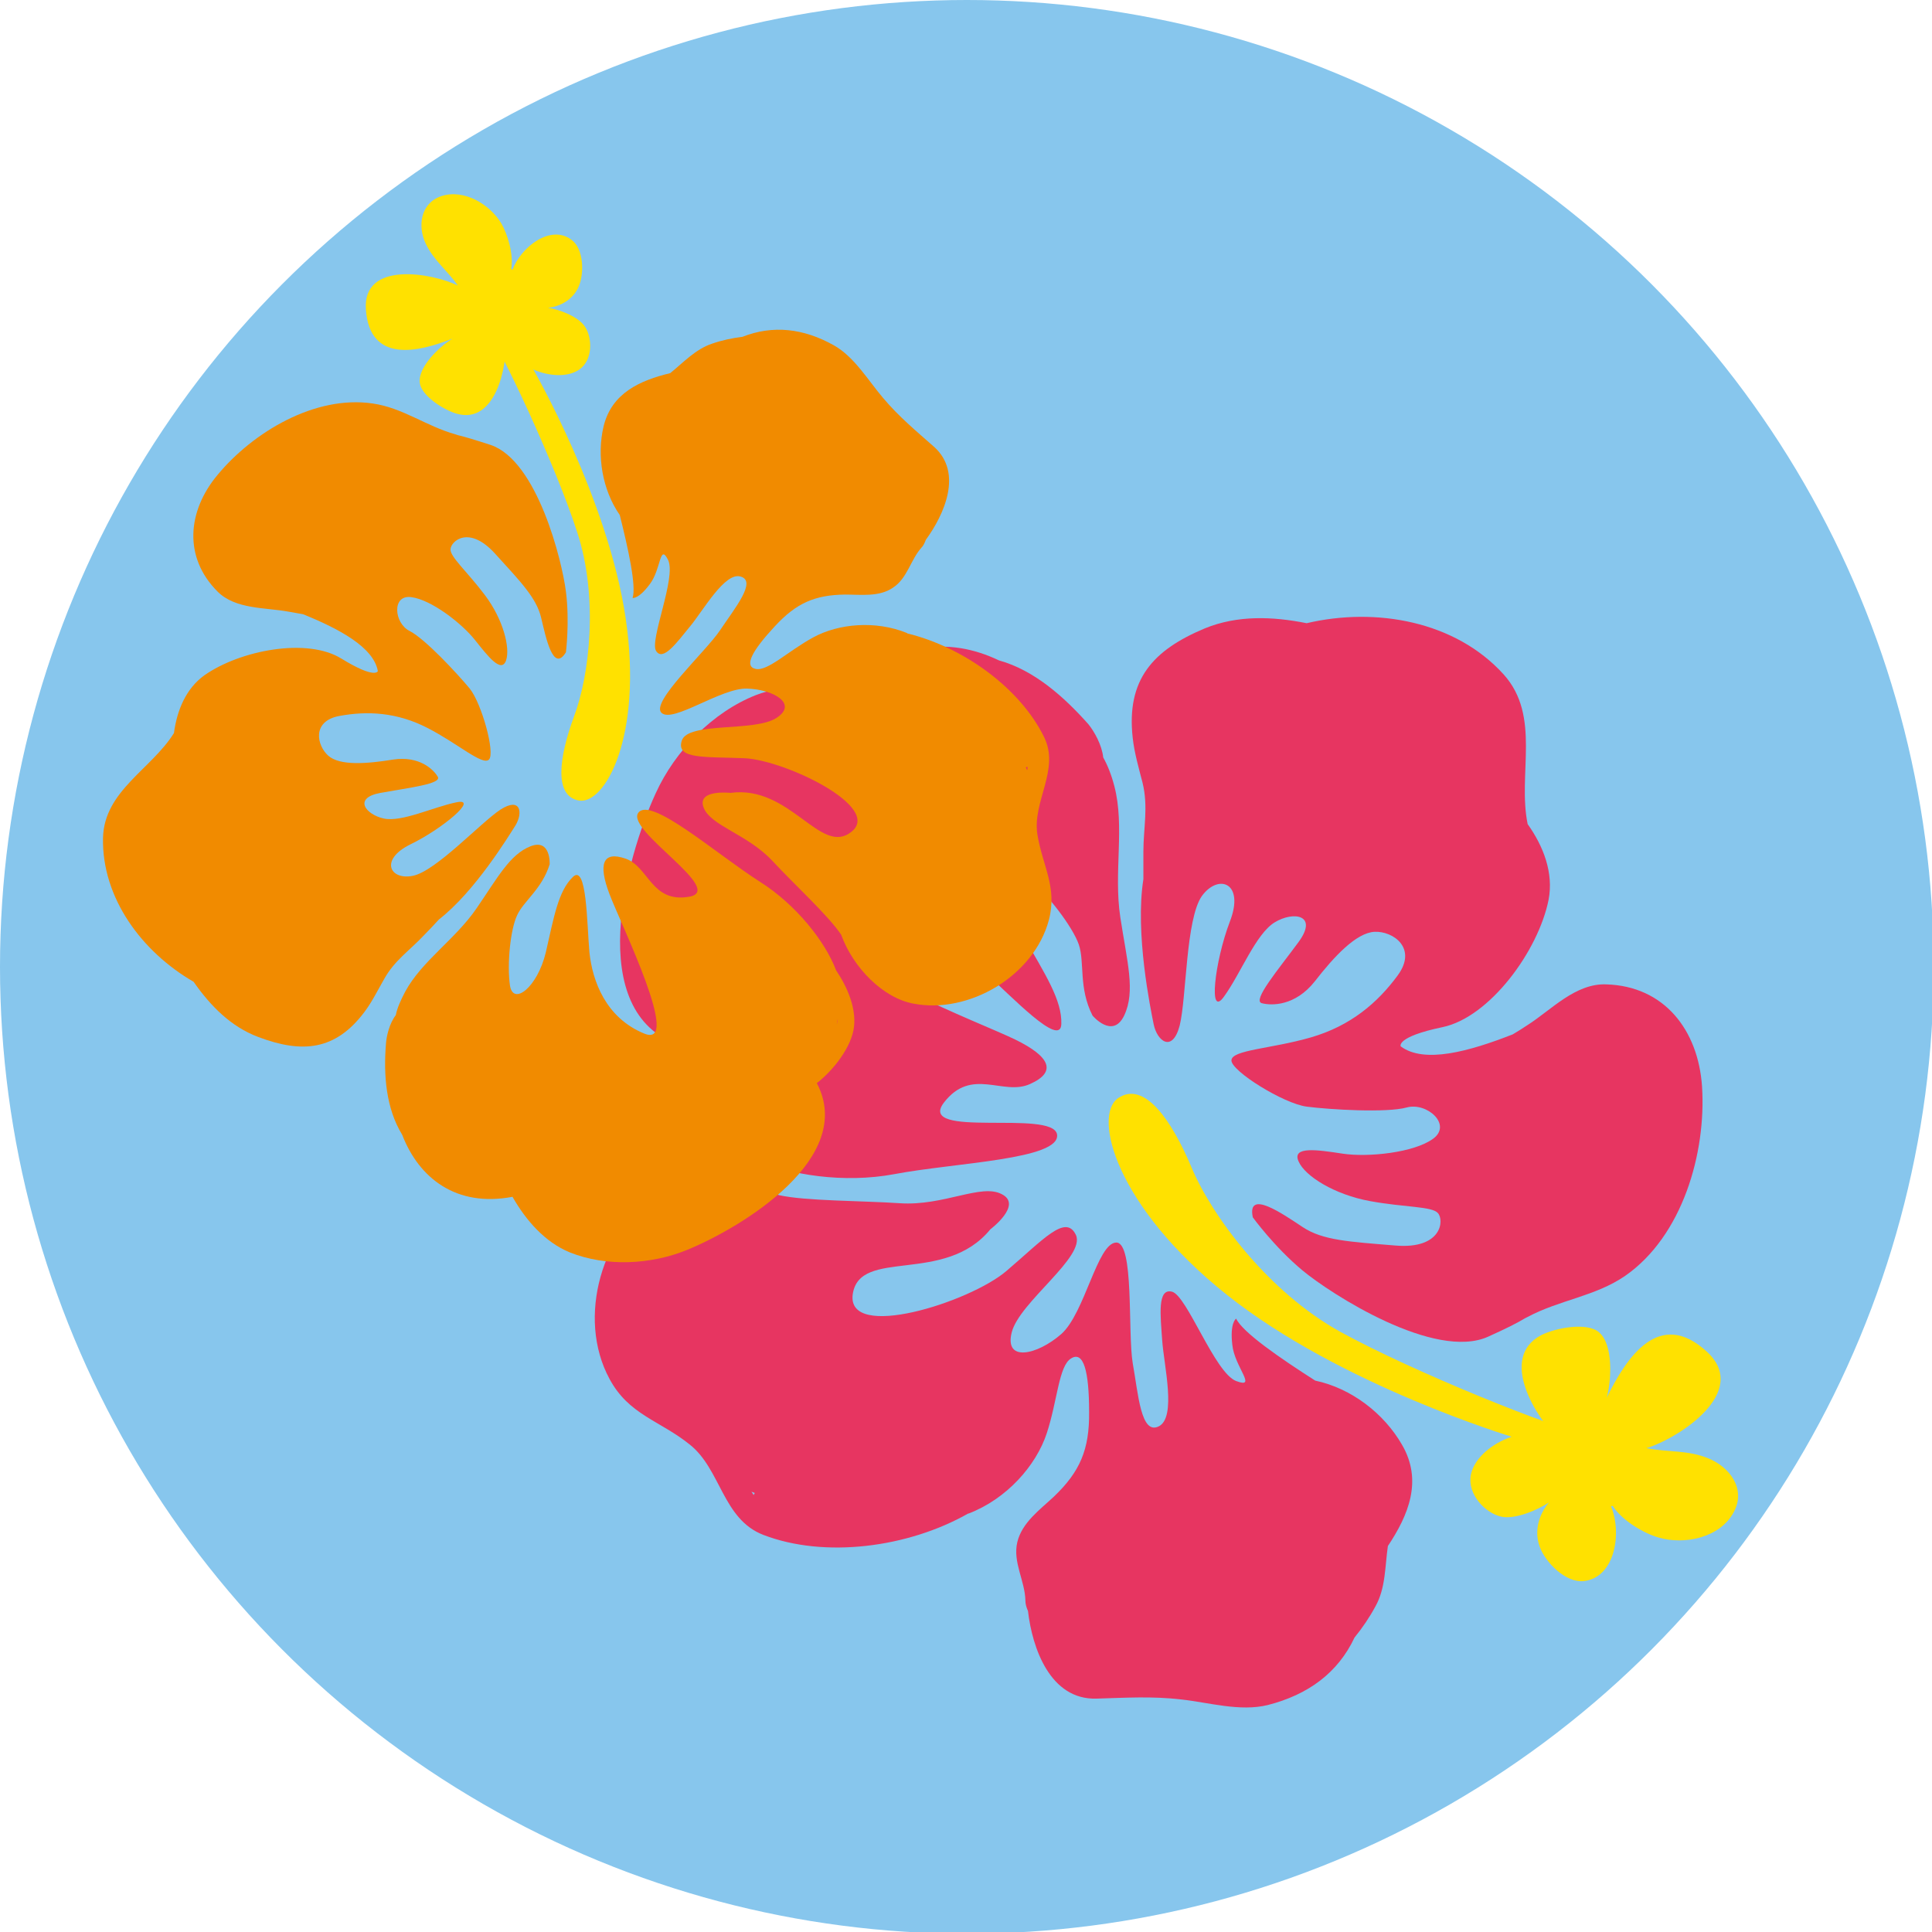
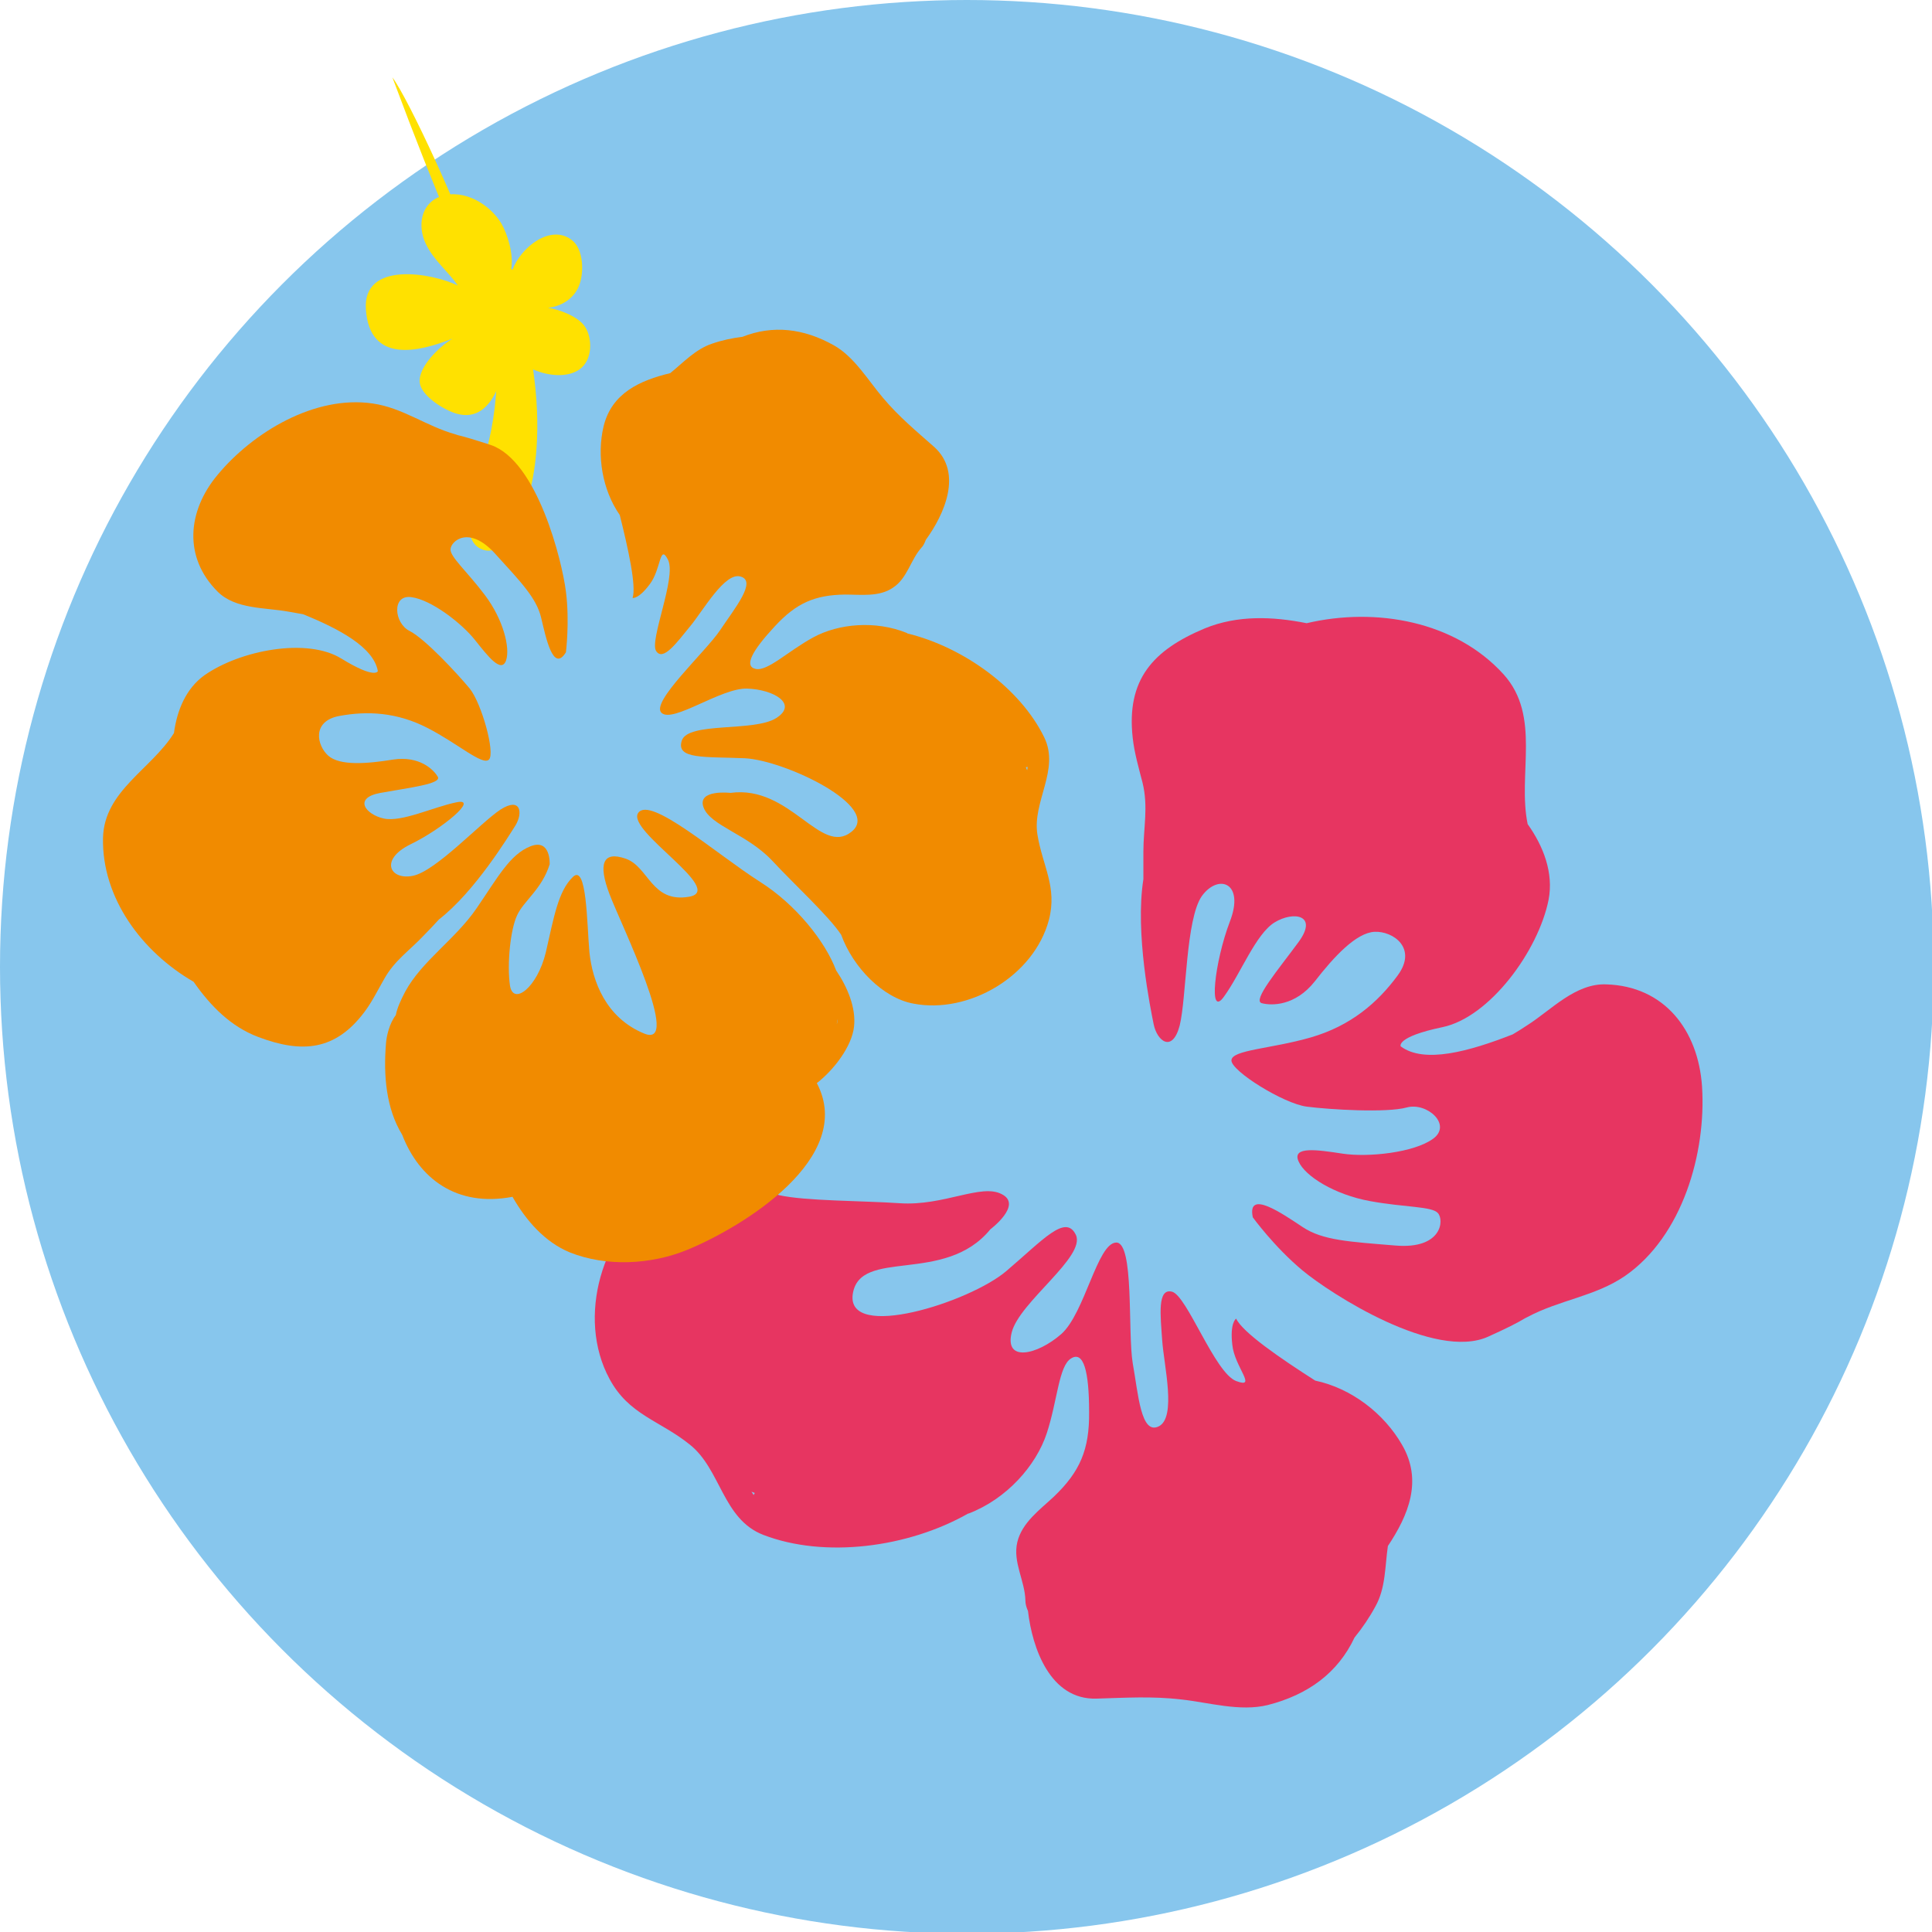
<svg xmlns="http://www.w3.org/2000/svg" version="1.1" x="0px" y="0px" width="452px" height="452px" viewBox="0 0 452 452" enable-background="new 0 0 452 452" xml:space="preserve">
  <defs>
</defs>
  <circle fill="#87C6ED" cx="226.2" cy="226.2" r="226.2" />
-   <path fill="#FFE100" d="M353.9,336.2c0,0-40.3-12.1-66.9-33.3c-26-20.7-31.4-41.9-25.4-46c6.1-4.1,12.5,5.1,17.2,16.3  c4.7,11.2,17.8,29,34.8,38.4c17.1,9.4,50.7,22.9,57.9,24.1C371.6,335.7,369.8,340.3,353.9,336.2z" />
-   <path fill="#E73561" d="M233.7,154.5c-11.7-5.6-25-4.5-34.5,8.5c-7.4-2.2-15.3-3.1-22.3-0.4c-10.2,4-19,13.1-23.5,23  c-7,15.2-16.9,51.2,5.5,58.9c-0.9,6-0.1,14.3,3.3,18.7c3.2,4.2,8.8,6.8,14.5,8c7.7,3.7,20.8,5.7,32.5,3.5c14.2-2.7,39-3.4,38.1-9.3  c-1-5.9-32.9,1.1-26.5-7.4c6.5-8.5,13.9-1.5,20.2-4.4c6.3-2.8,4.7-6.4-3.5-10.4c-8.2-4-44.8-17.7-33.9-21.9  c10.9-4.2,20.7,0.8,26.8,6.2c6,5.3,17.7,17.8,17.9,12.1c0.2-5.6-3.8-11.7-8.9-20.6c-5.1-8.9-3.6-17.4,1-13.7  c4.6,3.7,10.6,11.6,12,15.7c1.4,4.2-0.1,10.1,3.2,16.6c0,0,4.7,5.6,7.4,0c2.7-5.7,0.7-12.5-0.9-23c-1.6-10.5,1.1-21.2-1.4-30.7  c-0.7-2.7-1.6-4.9-2.6-6.7c-0.3-2.9-2.1-6.1-3.5-7.8C249,163.1,242,156.8,233.7,154.5z M165.8,259.9c0.3,0.6,0.6,1.2,1,1.8  c-0.3-0.4-0.6-0.9-0.8-1.3C165.9,260.3,165.8,260.1,165.8,259.9z" />
  <path fill="#E73561" d="M210.5,281.5c-8.9-0.6-22.1-0.5-28.3-1.9c-8.8-4.4-20.7-4.8-28-0.2c-13.3,8.4-19.4,28.8-11.6,43.2  c4.5,8.4,11.7,9.7,18.7,15.3c7.4,5.8,7.7,17.5,17.3,21.2c14.3,5.5,33.8,3,47.9-5c0,0,0.1,0,0.1,0c8.9-3.4,15.8-11.2,18.3-18.8  c2.5-7.6,2.8-15.8,5.7-17.5c2.9-1.8,4.2,3,4.2,12.5c0.1,8.8-2.1,14-8.3,19.9c-3.2,3-7.4,6-8.5,10.6c-1.1,4.7,1.8,9,1.9,13.7  c0,0.7,0.2,1.5,0.6,2.4c1,8.7,5.2,20.8,16,20.5c6.9-0.2,13-0.6,19.9,0.2c6.4,0.7,13.7,2.9,20.2,1.3c9.4-2.4,16.4-7.5,20.3-15.8  c1.8-2.2,3.5-4.7,4.9-7.3c2.4-4.3,2.2-9.3,2.9-14.1c4.8-7.2,8.2-15.3,3.3-23.7c-4.2-7.3-11.8-13.2-20.3-15  c-8.3-5.3-17-11.3-18.5-14.5c0,0-1.5,0.9-0.9,6.1c0.5,5.2,6,10.4,0.9,8.5c-5-1.9-11.5-20-15-20.9c-3.5-0.9-2.7,5.6-2.3,11.4  c0.4,5.8,3.4,18-0.8,20.1c-4.2,2.1-4.8-7.6-6.1-14.8c-1.2-7.3,0.4-28.4-3.9-28.2c-4.4,0.2-7.3,16.5-12.8,21.4  c-5.6,4.9-13.4,6.7-11.6-0.4c1.8-7.1,17.4-17.7,15-22.8c-2.4-5-7.7,1.2-16.3,8.5c-8.6,7.3-37.4,16.4-35.9,5.4  c1.6-11,21.5-2.1,32.2-15.2c0,0,7.6-5.7,2.7-8.2C229.6,276.8,220.8,282.2,210.5,281.5z M175.8,349c0.3,0.1,0.6,0.2,0.8,0.3  c-0.1,0.1-0.2,0.3-0.3,0.5C176.2,349.5,176,349.3,175.8,349z" />
  <path fill="#E73561" d="M351.8,157.8c8.8,9.8,3.2,23.3,5.6,35c3.7,5.2,6.1,11.4,4.9,17.7c-2.4,12-13.8,27.5-24.8,29.8  c-11,2.3-9.8,4.5-9.8,4.5c5.5,4.1,16,1.2,26.2-2.8c1.2-0.7,2.3-1.4,3.5-2.2c5.5-3.5,11.2-9.8,18.4-9.5c13.5,0.4,21.5,10.6,22.4,23.9  c1,15.6-4.6,35-18,44.3c-7,4.8-15.3,5.6-22.8,9.6c-0.2,0.1-0.4,0.2-0.6,0.3c-1.8,1.1-4.4,2.4-8.6,4.3c-12.5,5.7-36.9-10-43.5-15.5  c-6.6-5.5-11.6-12.4-11.6-12.4c-1.4-6.7,7-0.8,11.7,2.3s10.8,3.4,21.7,4.3c10.9,0.9,11.4-6,9.9-7.6c-1.4-1.6-7.7-1.3-15.9-2.8  c-8.2-1.5-15.2-5.8-16.7-9.3c-1.6-3.6,4.4-2.7,10.3-1.8c5.9,0.9,16.7-0.2,21.2-3.5c4.5-3.3-1.5-8.6-6.2-7.3  c-4.7,1.3-18,0.5-23.4-0.2c-5.4-0.7-17.6-8.3-17.6-10.8c0-2.5,9.3-2.7,18.6-5.4c9.3-2.7,15.6-8.1,20.3-14.5  c4.7-6.4-1.1-10.4-5.4-10.2c-4.3,0.2-9.5,5.8-14,11.6c-4.6,5.8-10.1,5.7-12.4,5.1c-2.3-0.6,3.9-7.9,8.6-14.3  c4.7-6.4-1.2-7.3-5.6-4.6c-4.4,2.7-7.9,11.9-11.8,17.3c-3.8,5.4-2.2-8.2,1.3-17.4c3.6-9.2-2.6-11.4-6.5-6.1  c-3.8,5.4-3.6,23.8-5.2,30.3c-1.7,6.5-5.3,3.7-6.1-0.3c-0.7-3.5-4.4-21.3-2.4-33.9c0-2.1,0-4.2,0-6.4c0-5.6,1.2-10.5-0.2-16.2  c-0.9-3.5-1.9-6.9-2.3-10.5c-1.5-13.6,4.7-20.5,16.9-25.6c7.6-3.1,15.8-2.8,23.8-1.2C321.9,142,340.5,145.3,351.8,157.8z" />
-   <path fill="#FFE100" d="M399.4,316.3c10.1,9.4-6.7,20.2-14.2,22.5c5,1,9.7,0.4,14.5,2.4c4.9,2,8.9,7.1,5.9,12.6  c-3.2,6-11.6,7.7-17.6,5.9c-3.2-0.9-8.4-3.8-10.7-7.4c-0.1,0-0.2,0.1-0.4,0.1c2.6,6.2,1,16.6-6.3,17.5c-4.3,0.5-9.1-4.4-10.4-8.1  c-1.3-3.6-0.2-7.5,2.2-10.3c-2.7,1.8-8.1,4.1-11.3,3.3c-3.7-0.9-7.8-5.2-7-9.7c1.4-7.3,14.5-12.9,20.7-8.2  c-5.5-5.2-14.2-19.2-4.3-24.5c3.5-1.8,10.9-3.1,13.6-0.7c3.4,2.9,2.9,11.3,1.8,15.3C380.5,317.6,388.2,305.9,399.4,316.3z" />
-   <path fill="#FFE100" d="M124.7,86.3c0,0,17.6,30.4,21.7,58.5c4,27.4-4.8,43.4-10.9,42.5c-6-1-4.7-10.2-1.2-19.7  c3.6-9.5,5.8-27.8,0.7-43.2c-5-15.5-17.8-42.9-21.5-47.8C113.6,76.5,117.3,74.7,124.7,86.3z" />
+   <path fill="#FFE100" d="M124.7,86.3c4,27.4-4.8,43.4-10.9,42.5c-6-1-4.7-10.2-1.2-19.7  c3.6-9.5,5.8-27.8,0.7-43.2c-5-15.5-17.8-42.9-21.5-47.8C113.6,76.5,117.3,74.7,124.7,86.3z" />
  <path fill="#F18B00" d="M94.1,265.5c3.9,10.1,12.6,17,25.8,14.5c3.2,5.6,7.6,10.6,13.4,13c8.5,3.4,19,2.9,27.5-0.6  c12.9-5.3,39.5-21.5,30.3-39c4-3.1,8.2-8.6,8.7-13.2c0.5-4.4-1.5-9.2-4.2-13.2c-2.5-6.7-9.4-15.4-17.8-20.7  c-10.2-6.5-25.7-20.2-28.5-16.1c-2.8,4.2,20.7,18.1,11.9,19.6c-8.8,1.5-9.4-7-14.8-8.9c-5.4-1.9-6.5,1.2-3.8,8.3  c2.7,7.1,17.1,36.3,8.1,32.6c-9-3.7-12.1-12.3-12.8-19c-0.6-6.7-0.6-20.9-3.9-17.6c-3.4,3.3-4.4,9.3-6.3,17.6  c-2,8.3-7.7,12.6-8.4,7.7c-0.7-4.9,0.1-13.1,1.7-16.4c1.5-3.3,5.8-6.1,7.6-11.9c0,0,0.3-6.1-4.5-4.2c-4.8,1.9-7.6,7.2-12.6,14.5  c-5,7.3-12.8,12.3-16.7,19.5c-1.1,2.1-1.9,3.9-2.2,5.5c-1.5,1.9-2.2,5-2.3,6.7C89.7,251.5,90.3,259.3,94.1,265.5z M195.6,240.1  c0.2-0.6,0.3-1.1,0.4-1.7c0,0.5-0.1,0.9-0.3,1.3C195.7,239.8,195.6,240,195.6,240.1z" />
  <path fill="#F18B00" d="M180.7,201.4c5.1,5.5,13.2,12.9,16.1,17.3c2.8,7.7,9.8,14.8,16.9,16.1c12.9,2.5,28.2-6.4,31.7-19.6  c2-7.7-1.5-12.6-2.7-20c-1.2-7.7,5.3-15.1,1.6-22.7c-5.6-11.5-18.9-21.1-32-24.3c0,0-0.1,0-0.1-0.1c-7.4-3-16-2.2-21.9,1  c-5.9,3.2-10.7,8-13.5,7.4c-2.8-0.6-0.9-4.2,4.5-10c5-5.4,9.3-7.3,16.4-7.4c3.7,0,8,0.6,11.2-1.6c3.4-2.2,4.1-6.5,6.7-9.4  c0.4-0.4,0.7-1,1-1.8c4.3-5.9,8.7-15.6,2-21.7c-4.3-3.8-8.3-7.1-12-11.5c-3.5-4.1-6.7-9.6-11.5-12.3c-7.1-4-14.3-4.8-21.4-2  c-2.4,0.3-4.8,0.8-7.1,1.6c-3.9,1.3-6.7,4.4-9.8,6.9c-7,1.7-13.7,4.6-15.6,12.5c-1.6,6.8-0.3,14.8,3.8,20.7c2,8,3.9,16.6,3,19.4  c0,0,1.4,0.3,4-3.2c2.7-3.5,2.3-9.7,4.3-5.7c2,4.1-4.4,18.8-2.8,21.3c1.6,2.5,4.8-1.9,7.9-5.7c3.1-3.7,8.2-12.9,11.9-11.7  c3.8,1.1-1.4,7.4-4.8,12.5c-3.4,5.1-16.5,17-13.7,19.4c2.7,2.4,13.9-5.9,20-5.7c6.2,0.2,12,3.6,6.8,6.9c-5.2,3.3-20.7,0.8-22.1,5.3  c-1.4,4.4,5.4,3.7,14.8,4.1c9.4,0.5,32.2,11.4,24.9,17.2c-7.2,5.8-14.3-11-28.3-9.1c0,0-7.9-0.9-6.3,3.4S174.8,195.1,180.7,201.4z   M240.3,180.2c-0.1-0.2-0.2-0.5-0.3-0.7c0.2,0,0.3-0.1,0.4-0.1C240.4,179.6,240.4,179.9,240.3,180.2z" />
  <path fill="#F18B00" d="M24.1,196c0.3-11,11.3-16,16.6-24.5c0.7-5.3,2.8-10.4,7.1-13.5c8.4-5.9,24.1-8.9,32.1-3.9  c8,4.9,8.5,2.9,8.5,2.9c-1-5.6-9.1-9.9-17.5-13.3c-1.1-0.2-2.2-0.4-3.4-0.6c-5.4-1-12.4-0.5-16.6-4.7c-8-8-7.1-18.8,0-27.3  c8.3-10,22.8-18.7,36.3-16.7c7,1,12.5,5.3,19.3,7.2c0.2,0.1,0.4,0.1,0.6,0.2c1.7,0.4,4,1.1,7.7,2.3c10.9,3.7,16.7,27.1,17.6,34.3  c0.9,7.1,0,14.2,0,14.2c-3,4.9-4.7-3.5-5.8-8.1c-1.1-4.6-4.7-8.3-10.8-15c-6.1-6.7-10.3-2.9-10.4-1c-0.1,1.8,3.9,5.2,8.1,10.8  c4.2,5.6,5.9,12.2,4.9,15.2c-1.1,3.1-4.2-0.9-7.3-4.8c-3.1-3.9-10.2-9.4-14.9-10c-4.6-0.6-4,6.1-0.4,7.9c3.6,1.8,11.2,10,14.1,13.5  c2.8,3.5,6,15.1,4.5,16.6c-1.5,1.5-7.2-3.7-14.4-7.4c-7.2-3.7-14.1-4-20.6-2.8c-6.5,1.2-5.3,6.9-2.6,9.3c2.7,2.4,9.1,1.9,15.2,0.9  c6.1-0.9,9.4,2.3,10.4,4c1.1,1.7-6.8,2.6-13.4,3.8c-6.5,1.2-3.4,5.1,0.8,6c4.2,0.9,11.6-2.7,17-3.8c5.4-1.1-3.3,6.2-10.7,9.8  c-7.4,3.6-4.9,8.5,0.5,7.4s15.8-12.4,20.5-15.5c4.7-3,5.3,0.7,3.5,3.7c-1.6,2.5-9.5,15.5-17.9,22c-1.2,1.3-2.4,2.6-3.7,3.9  c-3.2,3.4-6.7,5.7-9.1,10c-1.5,2.6-2.8,5.3-4.6,7.7c-6.8,9.1-14.6,9.8-24.9,5.9c-6.4-2.4-11.2-7.3-15.1-12.9  C33.2,222.7,23.8,210.1,24.1,196z" />
  <path fill="#FFE100" d="M85.6,72.4c-0.8-11.5,15.6-8.5,21.5-5.6c-2.4-3.5-5.6-5.8-7.5-9.8c-1.9-4-1.3-9.4,3.6-11.1  c5.4-1.8,11.5,2,14.1,6.4c1.4,2.4,2.9,7.1,2.3,10.6c0.1,0.1,0.2,0.1,0.3,0.2c2-5.3,8.9-10.7,13.8-7c2.9,2.1,3,7.9,1.7,10.9  c-1.2,2.9-4.1,4.7-7.2,5c2.7,0.4,7.2,2.1,8.7,4.5c1.7,2.6,1.8,7.7-1.3,9.9c-5,3.6-16.2-0.4-17.3-6.9c0.4,6.3-2.4,19.8-11.4,17.3  c-3.2-0.9-8.4-4.3-8.7-7.3c-0.4-3.7,4.7-8.5,7.7-10.3C97.9,82.4,86.5,85.1,85.6,72.4z" />
</svg>